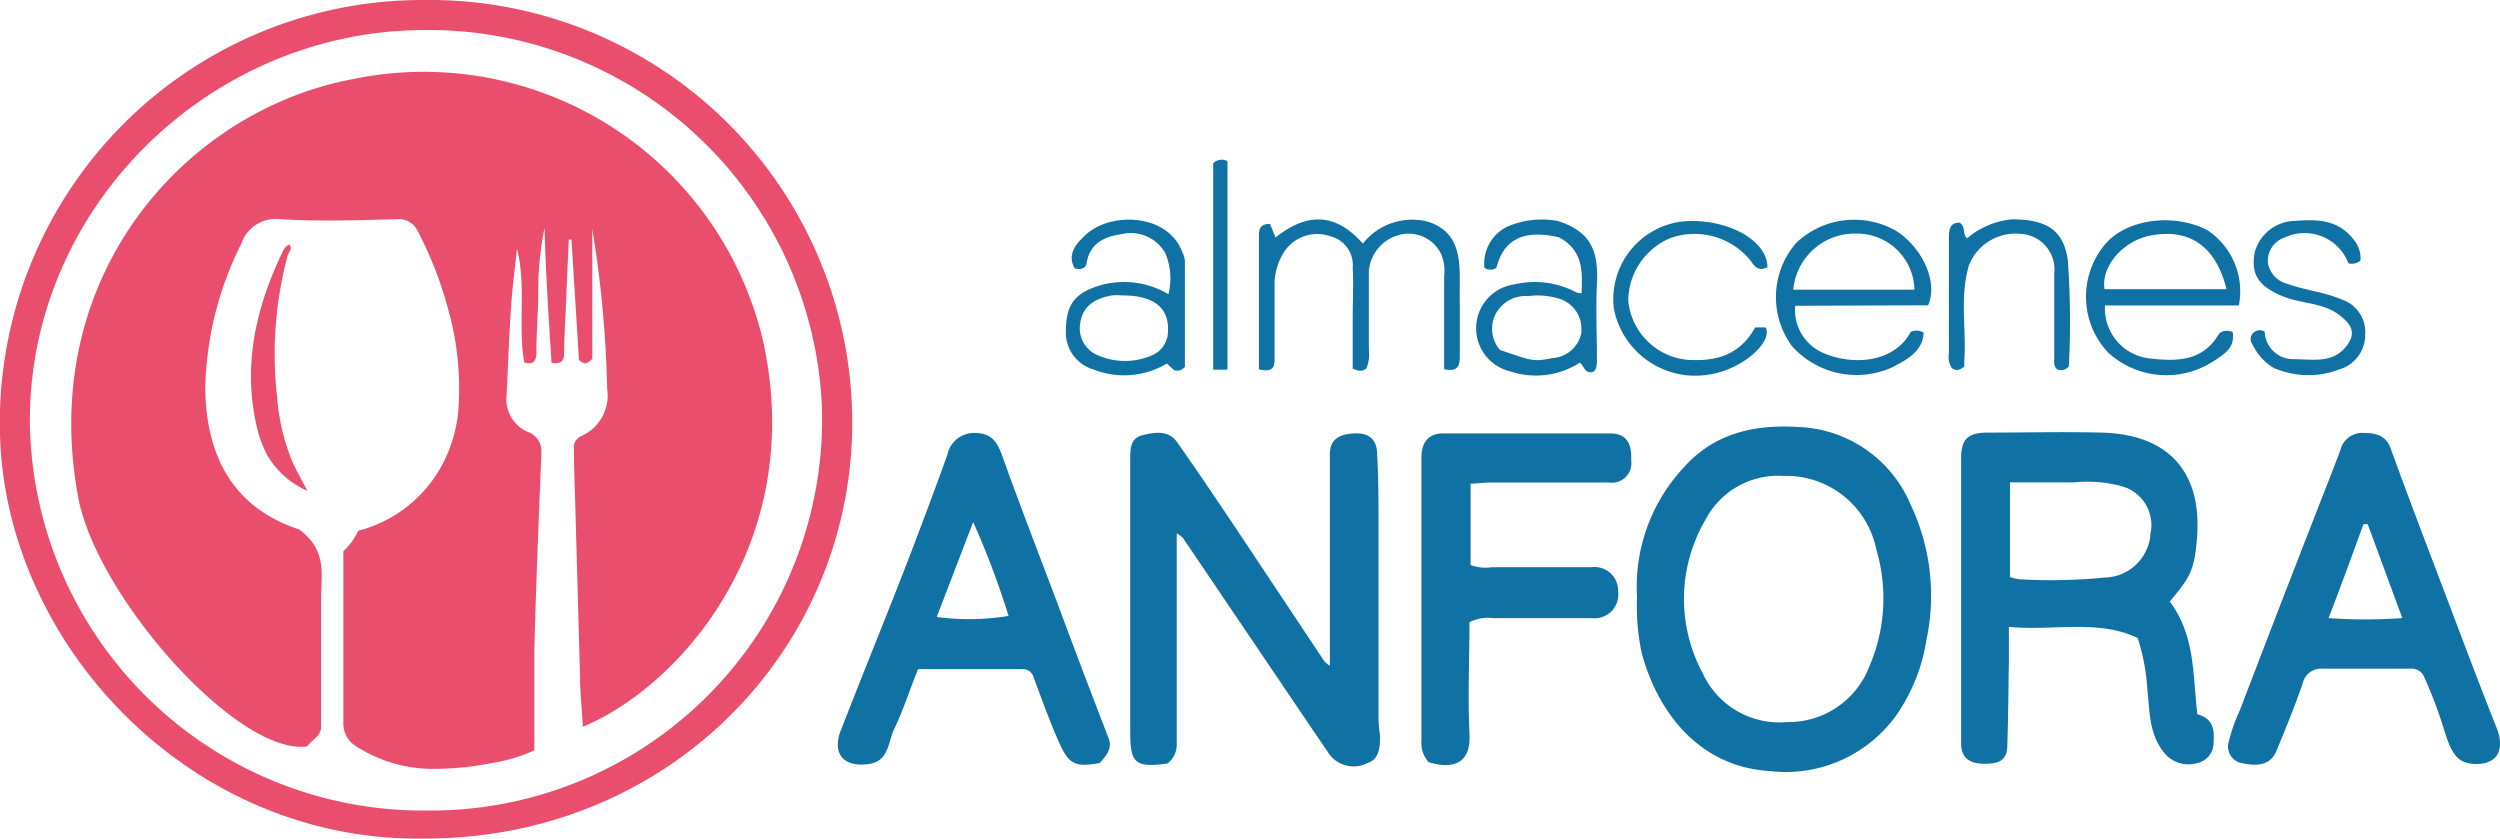
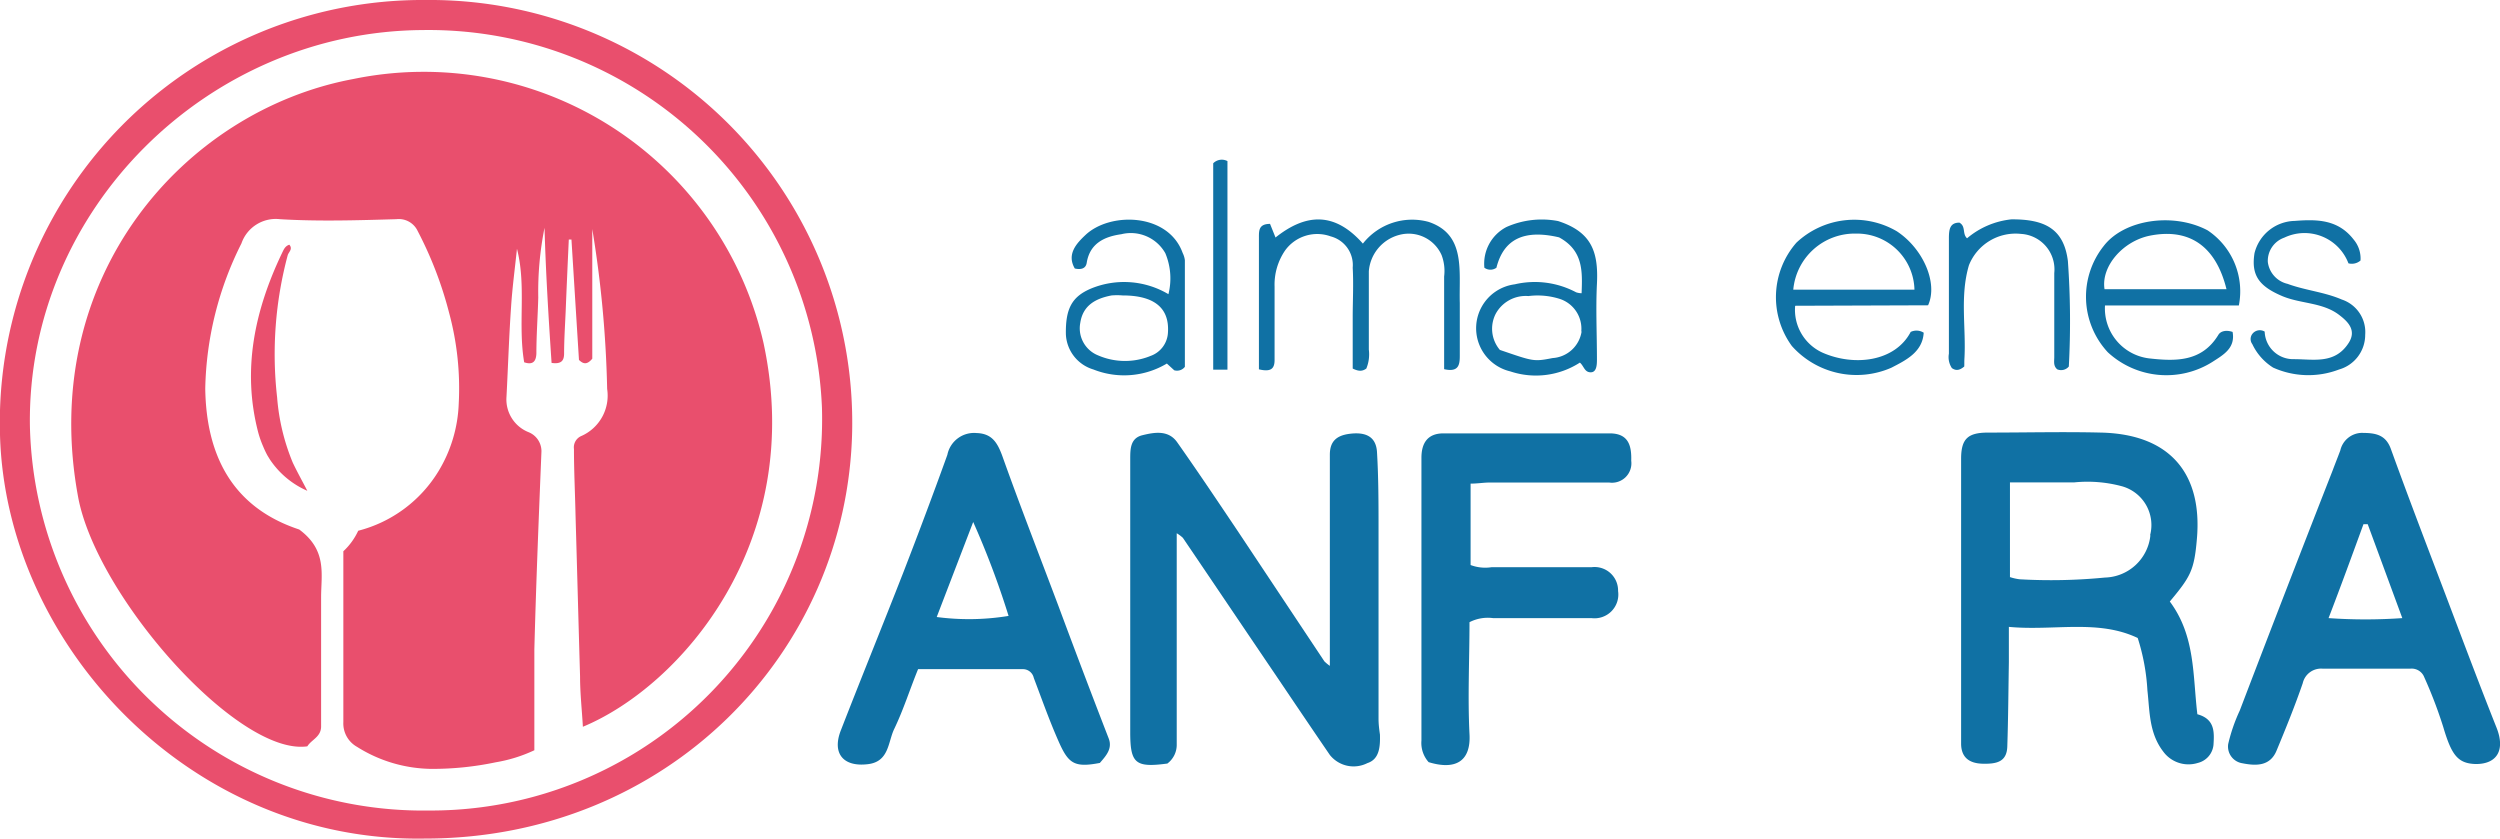
<svg xmlns="http://www.w3.org/2000/svg" viewBox="0 0 159.68 53.57">
  <defs>
    <style>.cls-1{fill:#e94f6d;}.cls-2{fill:#1071a4;}</style>
  </defs>
  <g id="Capa_2" data-name="Capa 2">
    <g id="Capa_1-2" data-name="Capa 1">
      <path class="cls-1" d="M27.15,53.56c15.4,0,27-11.8,27.28-26.06A27,27,0,0,0,27.14,0,27,27,0,0,0,0,27.78C.37,41.23,12.22,53.83,27.15,53.56ZM27,1.92a25.15,25.15,0,0,1,25.5,24.13,25,25,0,0,1-25.1,25.72A25.13,25.13,0,0,1,1.91,27.19C1.72,13.39,13.27,2,27,1.92Z" />
      <path class="cls-2" d="M88.05,45.93c0-4,0-8.08,0-12.13,0-1.65,0-3.3-.1-4.95-.07-1-.77-1.27-1.76-1.14-.84.11-1.25.5-1.25,1.33,0,3.79,0,7.59,0,11.38v2.11a2.58,2.58,0,0,1-.35-.29L79.11,34c-1.29-1.92-2.58-3.85-3.92-5.75-.56-.8-1.46-.64-2.23-.45s-.77.89-.77,1.53q0,8.73,0,17.44c0,2,.33,2.27,2.37,2a1.49,1.49,0,0,0,.6-1.23c0-3.08,0-6.16,0-9.23V34.06a2.23,2.23,0,0,1,.39.29c2,2.95,4,5.92,6,8.87,1.12,1.66,2.24,3.32,3.39,5a1.94,1.94,0,0,0,2.4.52c.78-.25.82-1.08.8-1.82C88.09,46.57,88.05,46.25,88.05,45.93Z" />
      <path class="cls-2" d="M140.35,45.62c-.3-2.48-.12-5-1.76-7.2,1.33-1.59,1.56-2,1.73-4,.36-4.1-1.65-6.69-6.13-6.79-2.4-.06-4.8,0-7.2,0-1.3,0-1.73.39-1.73,1.68q0,9.09,0,18.18c0,.87.5,1.27,1.38,1.29s1.54-.11,1.57-1.1c.06-1.79.07-3.58.1-5.37,0-.7,0-1.41,0-2.27,2.88.27,5.69-.5,8.23.71a13.33,13.33,0,0,1,.62,3.35c.15,1.33.1,2.71,1,3.89a2,2,0,0,0,2.22.74,1.32,1.32,0,0,0,1-1.15C141.43,46.77,141.48,45.93,140.35,45.62Zm-3-11.43a3,3,0,0,1-2.91,2.7A35.35,35.35,0,0,1,129,37a3.19,3.19,0,0,1-.62-.14V30.81c1.4,0,2.76,0,4.12,0a8.45,8.45,0,0,1,3,.24A2.57,2.57,0,0,1,137.33,34.19Z" />
-       <path class="cls-2" d="M114.81,27.27c-2.81-.16-5.31.41-7.25,2.57a11.16,11.16,0,0,0-3,8.29,14.52,14.52,0,0,0,.29,3.54c.95,3.61,3.53,7.3,8.19,7.58a8.69,8.69,0,0,0,8.14-3.65,11.55,11.55,0,0,0,1.87-4.75,13.58,13.58,0,0,0-1-8.59A8.12,8.12,0,0,0,114.81,27.27Zm4.58,15.32a5.53,5.53,0,0,1-5.25,3.53,5.39,5.39,0,0,1-5.4-3.15,10,10,0,0,1,.18-9.75,5.23,5.23,0,0,1,5-2.82,5.86,5.86,0,0,1,5.92,4.68A11,11,0,0,1,119.39,42.59Z" />
      <path class="cls-2" d="M156.1,37.72c-1.14-3-2.29-6-3.4-9.07-.35-.94-1.06-1-1.9-1a1.44,1.44,0,0,0-1.32,1.12c-.16.43-.33.85-.49,1.28q-3,7.66-5.93,15.33a10.86,10.86,0,0,0-.74,2.14,1.08,1.08,0,0,0,.9,1.23c.86.17,1.77.21,2.19-.81.59-1.42,1.17-2.85,1.67-4.3a1.2,1.2,0,0,1,1.28-.93c1.86,0,3.73,0,5.59,0a.86.86,0,0,1,.89.54,28.83,28.83,0,0,1,1.22,3.2c.53,1.79.93,2.32,2.08,2.35,1.37,0,1.88-.91,1.32-2.32C158.31,43.59,157.21,40.65,156.1,37.72Zm-7.37,1.76c.77-2,1.5-4,2.23-6h.27l2.21,6A33.67,33.67,0,0,1,148.73,39.48Z" />
      <path class="cls-2" d="M67.61,38.72C66.4,35.5,65.15,32.3,64,29.07c-.3-.79-.64-1.38-1.62-1.41a1.74,1.74,0,0,0-1.87,1.39c-.9,2.5-1.84,5-2.8,7.48-1.32,3.38-2.69,6.74-4,10.11-.58,1.47.14,2.36,1.72,2.17,1.37-.16,1.28-1.42,1.69-2.26.59-1.23,1-2.54,1.52-3.81,2.31,0,4.5,0,6.69,0a.71.71,0,0,1,.7.56c.52,1.37,1,2.74,1.61,4.11s1,1.63,2.61,1.32c.4-.46.81-.91.57-1.55Q69.2,43,67.61,38.72Zm-7.78.69,2.33-6.07a54.51,54.51,0,0,1,2.26,6A15.66,15.66,0,0,1,59.83,39.41Z" />
      <path class="cls-2" d="M102.83,27.68c-3.54,0-7.08,0-10.63,0-1,0-1.41.6-1.41,1.56q0,9,0,18.06a1.84,1.84,0,0,0,.46,1.38c1.66.51,2.71,0,2.61-1.79-.12-2.38,0-4.77,0-7.15a2.56,2.56,0,0,1,1.5-.26c2.1,0,4.19,0,6.29,0a1.52,1.52,0,0,0,1.7-1.73,1.5,1.5,0,0,0-1.7-1.52H95.26a2.66,2.66,0,0,1-1.33-.14v-5.2c.45,0,.84-.07,1.23-.07l7.62,0a1.24,1.24,0,0,0,1.41-1.39C104.22,28.44,104,27.69,102.83,27.68Z" />
      <path class="cls-2" d="M92.08,16.3a2.87,2.87,0,0,1,.16,1.36c0,2,0,3.93,0,5.92.93.21,1-.28,1-.86,0-1.12,0-2.24,0-3.36-.06-2.08.4-4.39-2-5.19a4,4,0,0,0-4.19,1.39c-1.82-2.06-3.66-1.92-5.58-.39l-.35-.87c-.73,0-.71.44-.71.88l0,4.41v4c.72.17,1,0,1-.59,0-1.56,0-3.13,0-4.69A3.86,3.86,0,0,1,82.08,16,2.53,2.53,0,0,1,85,15.1a1.89,1.89,0,0,1,1.4,2c.06,1.06,0,2.12,0,3.17s0,2.24,0,3.27c.42.21.65.16.87,0a2.38,2.38,0,0,0,.16-1.21c0-1.67,0-3.35,0-5A2.61,2.61,0,0,1,89.39,15,2.3,2.3,0,0,1,92.08,16.3Z" />
      <path class="cls-2" d="M142.6,21.2c-.42-.14-.77-.05-.91.19-1.06,1.74-2.74,1.69-4.43,1.5a3.21,3.21,0,0,1-2.81-3.38H143a4.68,4.68,0,0,0-2-4.8c-2.2-1.16-5.33-.69-6.63,1a5.21,5.21,0,0,0,.26,6.79,5.51,5.51,0,0,0,6.69.61C142,22.67,142.79,22.24,142.6,21.2Zm-5.27-6.15c2.5-.49,4.2.66,4.88,3.42h-7.79C134.19,17,135.61,15.39,137.33,15.05Z" />
      <path class="cls-2" d="M123.15,19.5c.65-1.42-.32-3.63-2-4.73a5.39,5.39,0,0,0-6.41.73,5.29,5.29,0,0,0-.29,6.6,5.54,5.54,0,0,0,6.35,1.39c.93-.48,2-1,2.07-2.24a.86.86,0,0,0-.83-.05c-1,1.91-3.61,2.21-5.62,1.33a3,3,0,0,1-1.76-3Zm-8.61-1a3.94,3.94,0,0,1,4-3.58,3.67,3.67,0,0,1,3.74,3.58Z" />
      <path class="cls-2" d="M99.52,14.12a5.54,5.54,0,0,0-3.3.38,2.64,2.64,0,0,0-1.41,2.6.65.65,0,0,0,.77,0c.47-1.87,1.82-2.45,4-1.94,1.56.85,1.49,2.19,1.44,3.57a1.16,1.16,0,0,1-.35-.06,5.62,5.62,0,0,0-3.92-.51,2.83,2.83,0,0,0-.29,5.56,5.18,5.18,0,0,0,4.45-.56c.26.22.29.61.68.62s.41-.47.41-.83c0-1.61-.08-3.22,0-4.82C102.1,16.11,101.68,14.82,99.52,14.12Zm1.5,7.05a2,2,0,0,1-1.85,1.7c-1.23.24-1.23.21-3.37-.52a2.09,2.09,0,0,1-.27-2.3,2.18,2.18,0,0,1,2.09-1.14,4.68,4.68,0,0,1,2,.18A2,2,0,0,1,101,21.17Z" />
      <path class="cls-2" d="M75,23.65a.63.63,0,0,0,.68-.22c0-2.22,0-4.52,0-6.81a1.42,1.42,0,0,0-.14-.46c-.92-2.57-4.65-2.64-6.22-1.14-.54.51-1.21,1.21-.67,2.13.41.09.7,0,.76-.36.2-1.26,1.15-1.68,2.21-1.83a2.53,2.53,0,0,1,2.81,1.21,4.15,4.15,0,0,1,.2,2.62,5.55,5.55,0,0,0-4.92-.37c-1.22.51-1.66,1.26-1.63,2.93a2.46,2.46,0,0,0,1.76,2.25,5.32,5.32,0,0,0,4.69-.38Zm-1.55-.9a4.32,4.32,0,0,1-3.31-.05A1.86,1.86,0,0,1,69,20.62c.17-1.13,1-1.56,2-1.75a4.09,4.09,0,0,1,.7,0c2,0,3,.78,2.9,2.36A1.67,1.67,0,0,1,73.44,22.75Z" />
      <path class="cls-2" d="M125.47,22.94c.12-2-.3-4,.29-6a3.21,3.21,0,0,1,3.33-2,2.27,2.27,0,0,1,2.12,2.5c0,1.79,0,3.58,0,5.37,0,.27-.07.56.19.78a.64.64,0,0,0,.74-.18,54.16,54.16,0,0,0-.06-6.74c-.26-2.06-1.48-2.67-3.6-2.66a5.21,5.21,0,0,0-2.84,1.21c-.32-.29-.06-.76-.49-1-.62,0-.66.46-.67.93q0,3.72,0,7.44a1.26,1.26,0,0,0,.19.92c.24.17.47.17.79-.1C125.47,23.3,125.46,23.12,125.47,22.94Z" />
      <path class="cls-2" d="M145.19,23.48a5.49,5.49,0,0,0,4.21.12,2.3,2.3,0,0,0,1.67-2.22,2.19,2.19,0,0,0-1.5-2.25c-1.11-.48-2.32-.58-3.46-1a1.64,1.64,0,0,1-1.26-1.4,1.57,1.57,0,0,1,1.05-1.55A3,3,0,0,1,150,16.82a.85.85,0,0,0,.77-.18,1.87,1.87,0,0,0-.43-1.33c-1-1.3-2.35-1.31-3.77-1.2A2.71,2.71,0,0,0,144,16.17c-.22,1.4.27,2.11,1.79,2.75,1.18.49,2.56.39,3.61,1.19.58.44,1.15,1,.59,1.83-.88,1.33-2.23,1-3.47,1a1.82,1.82,0,0,1-1.87-1.76.6.6,0,0,0-.79.15.54.54,0,0,0,0,.65A3.57,3.57,0,0,0,145.19,23.48Z" />
-       <path class="cls-2" d="M109.24,23.91c2.08-.34,4-2.07,3.54-3h-.67c-1,1.8-2.53,2.19-4.34,2.07A4.19,4.19,0,0,1,104,19.2a4.36,4.36,0,0,1,2.71-4,4.6,4.6,0,0,1,5.12,1.47c.29.44.56.65,1.06.4,0-1.71-2.53-3.11-5.27-2.94a5,5,0,0,0-4.54,5.58A5.3,5.3,0,0,0,109.24,23.91Z" />
      <path class="cls-2" d="M77.49,23.61l.91,0V10.29a.77.77,0,0,0-.91.14Z" />
      <path class="cls-1" d="M19.63,47.67c.27-.44.9-.6.88-1.31,0-2.74,0-5.48,0-8.21,0-1.47.4-3-1.4-4.33-4.39-1.45-5.94-4.89-6-9a21.49,21.49,0,0,1,2.31-9.27A2.32,2.32,0,0,1,17.88,14c2.47.15,5,.07,7.44,0a1.33,1.33,0,0,1,1.36.76,24.27,24.27,0,0,1,2,5.2,18.48,18.48,0,0,1,.62,5.82A8.93,8.93,0,0,1,28,30.11a8.47,8.47,0,0,1-5.12,3.79,4.16,4.16,0,0,1-.95,1.31c0,3.64,0,7.28,0,10.92a1.71,1.71,0,0,0,.87,1.57,9.09,9.09,0,0,0,4.74,1.41,19.6,19.6,0,0,0,4.12-.42,9.48,9.48,0,0,0,2.47-.77c0-2.14,0-4.29,0-6.44.11-4.19.28-8.38.45-12.56a1.31,1.31,0,0,0-.83-1.32,2.25,2.25,0,0,1-1.4-2.25c.1-1.9.16-3.81.29-5.7.08-1.26.25-2.51.38-3.76.61,2.39.05,4.82.46,7.25.56.19.76-.06.78-.56,0-1.19.09-2.39.12-3.58a20.82,20.82,0,0,1,.4-4.45c.08,2.89.26,5.78.45,8.63.63.09.79-.15.8-.57,0-.9.06-1.81.1-2.71.06-1.53.13-3.06.2-4.6h.17c.16,2.57.32,5.14.48,7.69.26.25.5.34.85-.08V14.63a71.52,71.52,0,0,1,.95,10.21,2.82,2.82,0,0,1-1.63,3,.79.79,0,0,0-.49.84c0,1.4.07,2.8.1,4.21.1,3.44.19,6.89.29,10.33,0,1.07.12,2.13.18,3.2,6.23-2.59,14.27-11.77,11.54-24.5A22.26,22.26,0,0,0,22.55,5.05C11.77,7.07,2.36,17.71,5,31.8,6.22,38.16,15.21,48.3,19.63,47.67Z" />
      <path class="cls-1" d="M18.48,15.63c-.28.09-.36.32-.46.52-1.75,3.66-2.57,7.46-1.53,11.46a6.51,6.51,0,0,0,.32.91,5.94,5.94,0,0,0,.27.57l.16.26a5.54,5.54,0,0,0,2.39,2c-.31-.6-.64-1.19-.93-1.8a13.59,13.59,0,0,1-1-4.17,24.42,24.42,0,0,1,.68-9.09C18.44,16.1,18.72,15.9,18.48,15.63Z" />
-       <polygon class="cls-1" points="19.63 31.4 19.64 31.41 19.64 31.41 19.63 31.4" />
      <path class="cls-1" d="M17.24,29.35a5.54,5.54,0,0,0,2.39,2h0A5.54,5.54,0,0,1,17.24,29.35Z" />
      <path class="cls-1" d="M17.08,29.09a5.94,5.94,0,0,1-.27-.57A5.94,5.94,0,0,0,17.08,29.09Z" />
-       <path class="cls-1" d="M19.64,31.41l0,0,0,0Z" />
+       <path class="cls-1" d="M19.64,31.41Z" />
    </g>
  </g>
</svg>